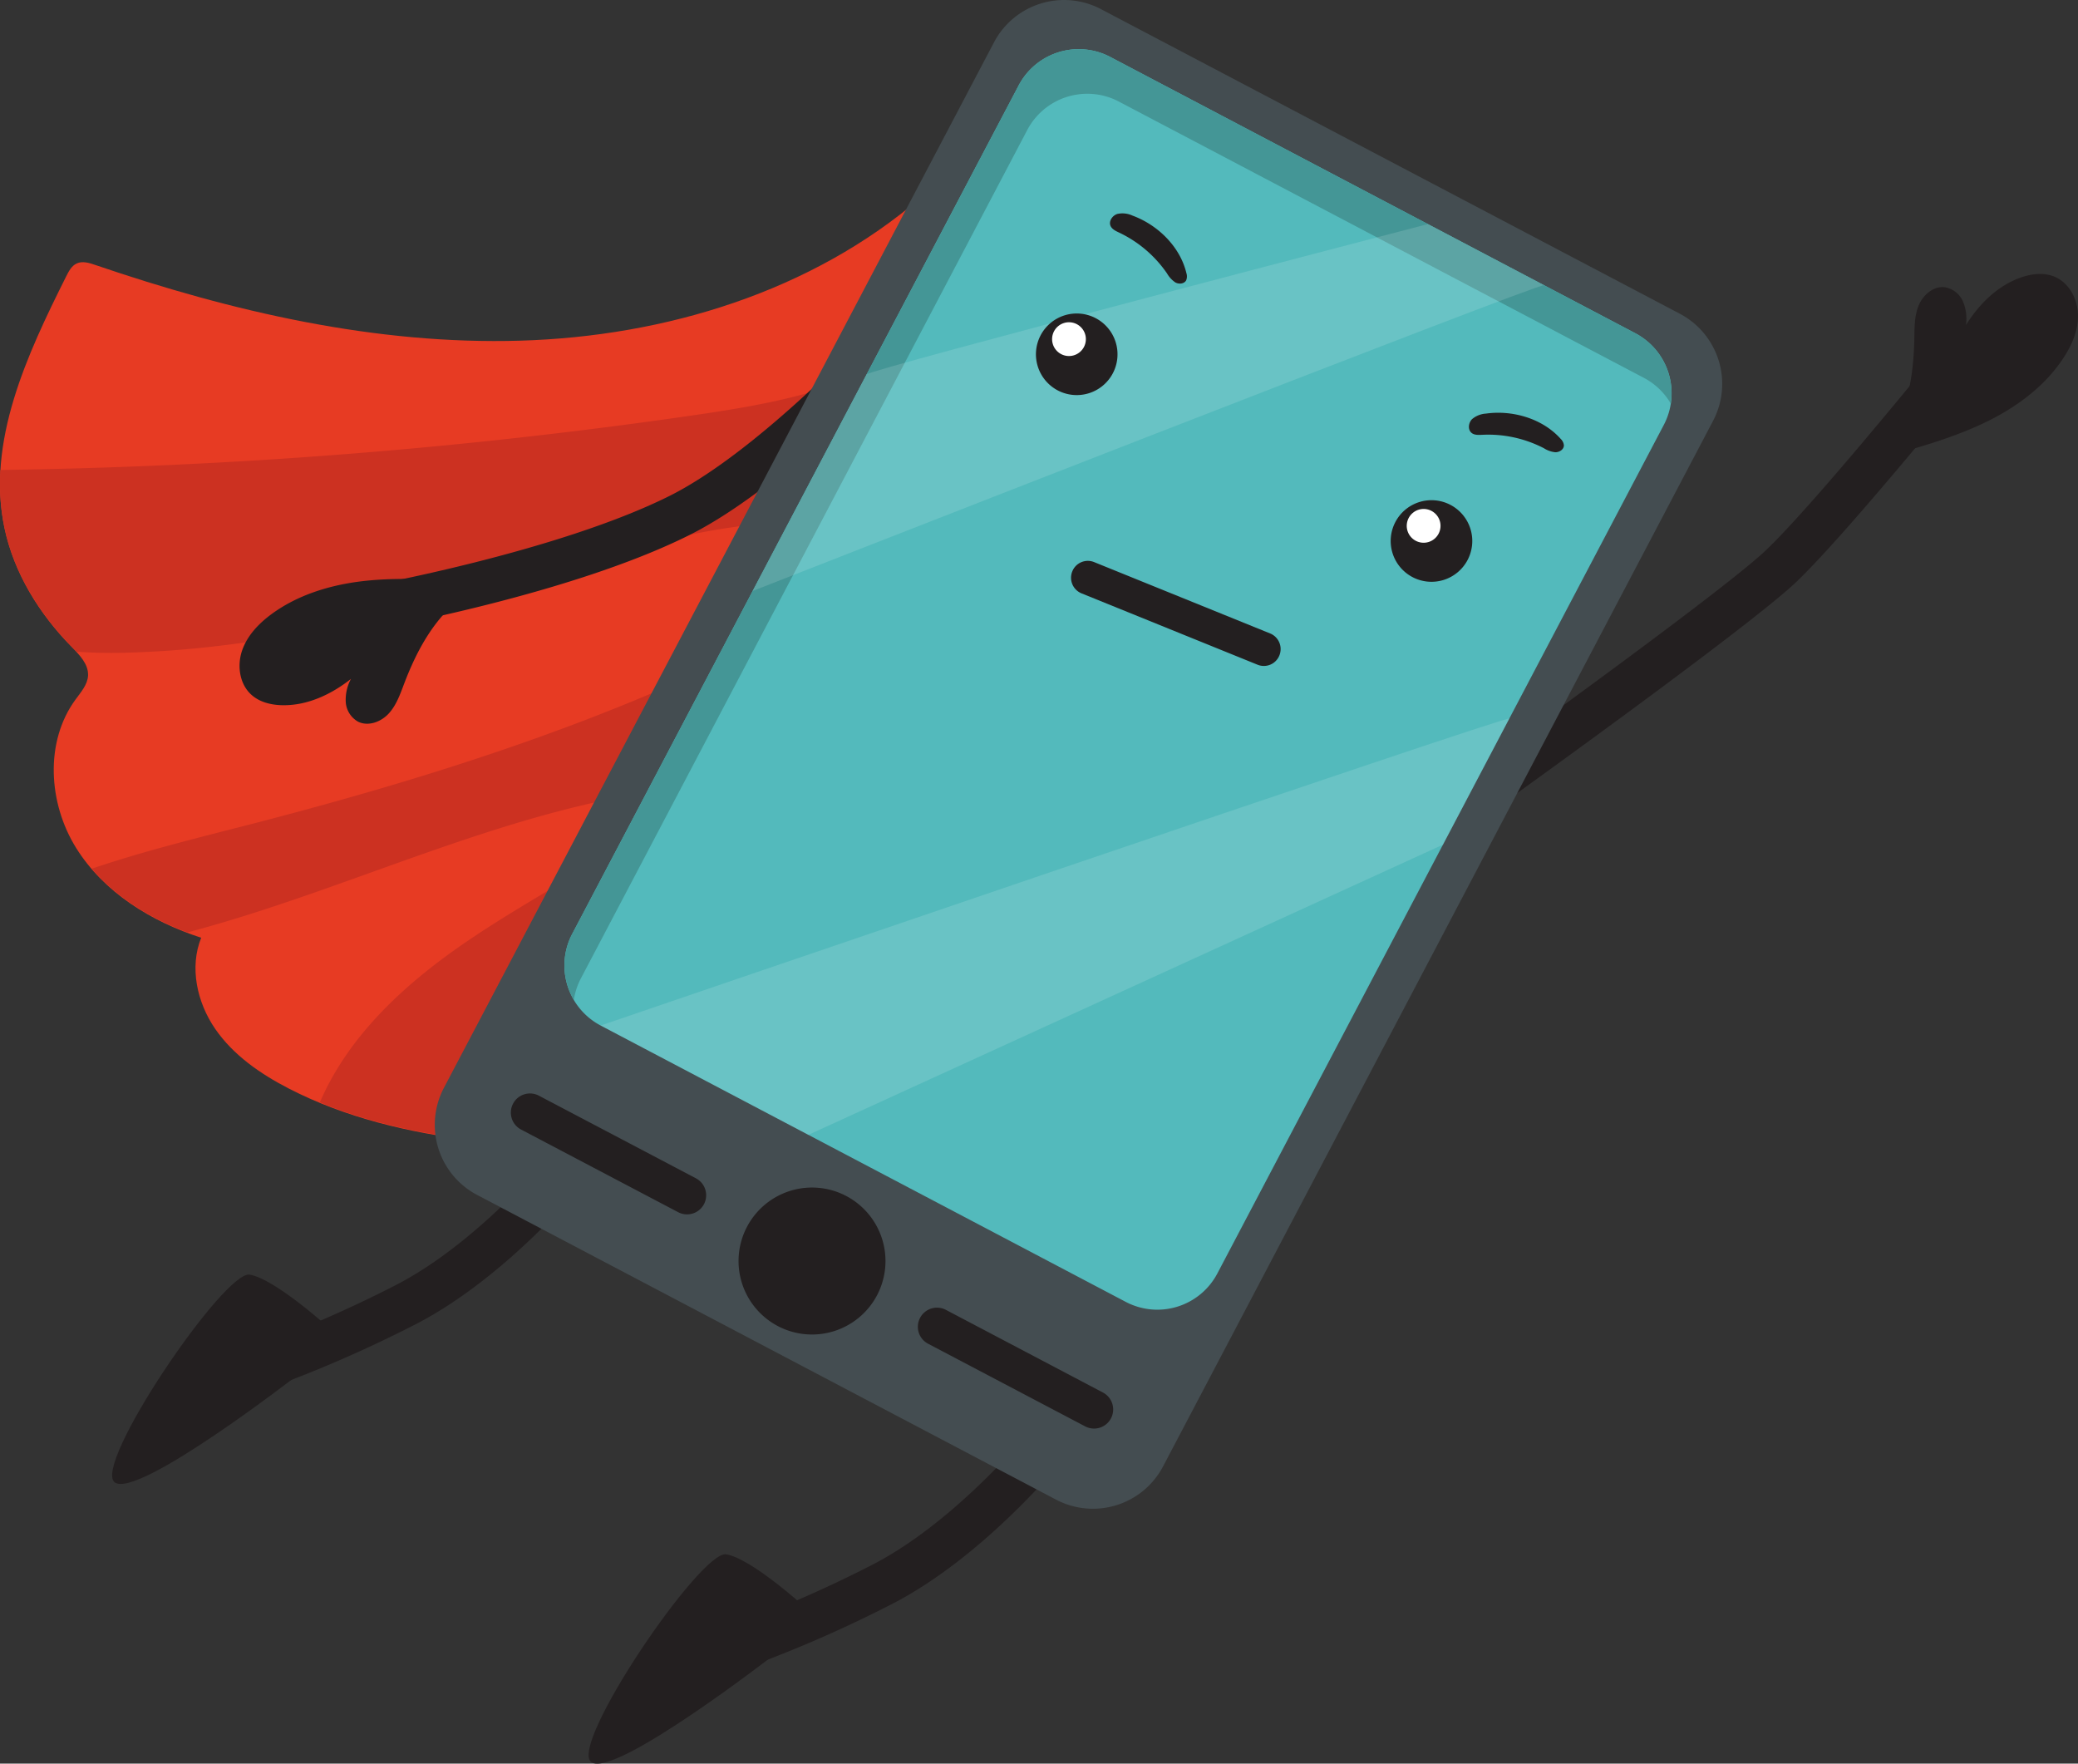
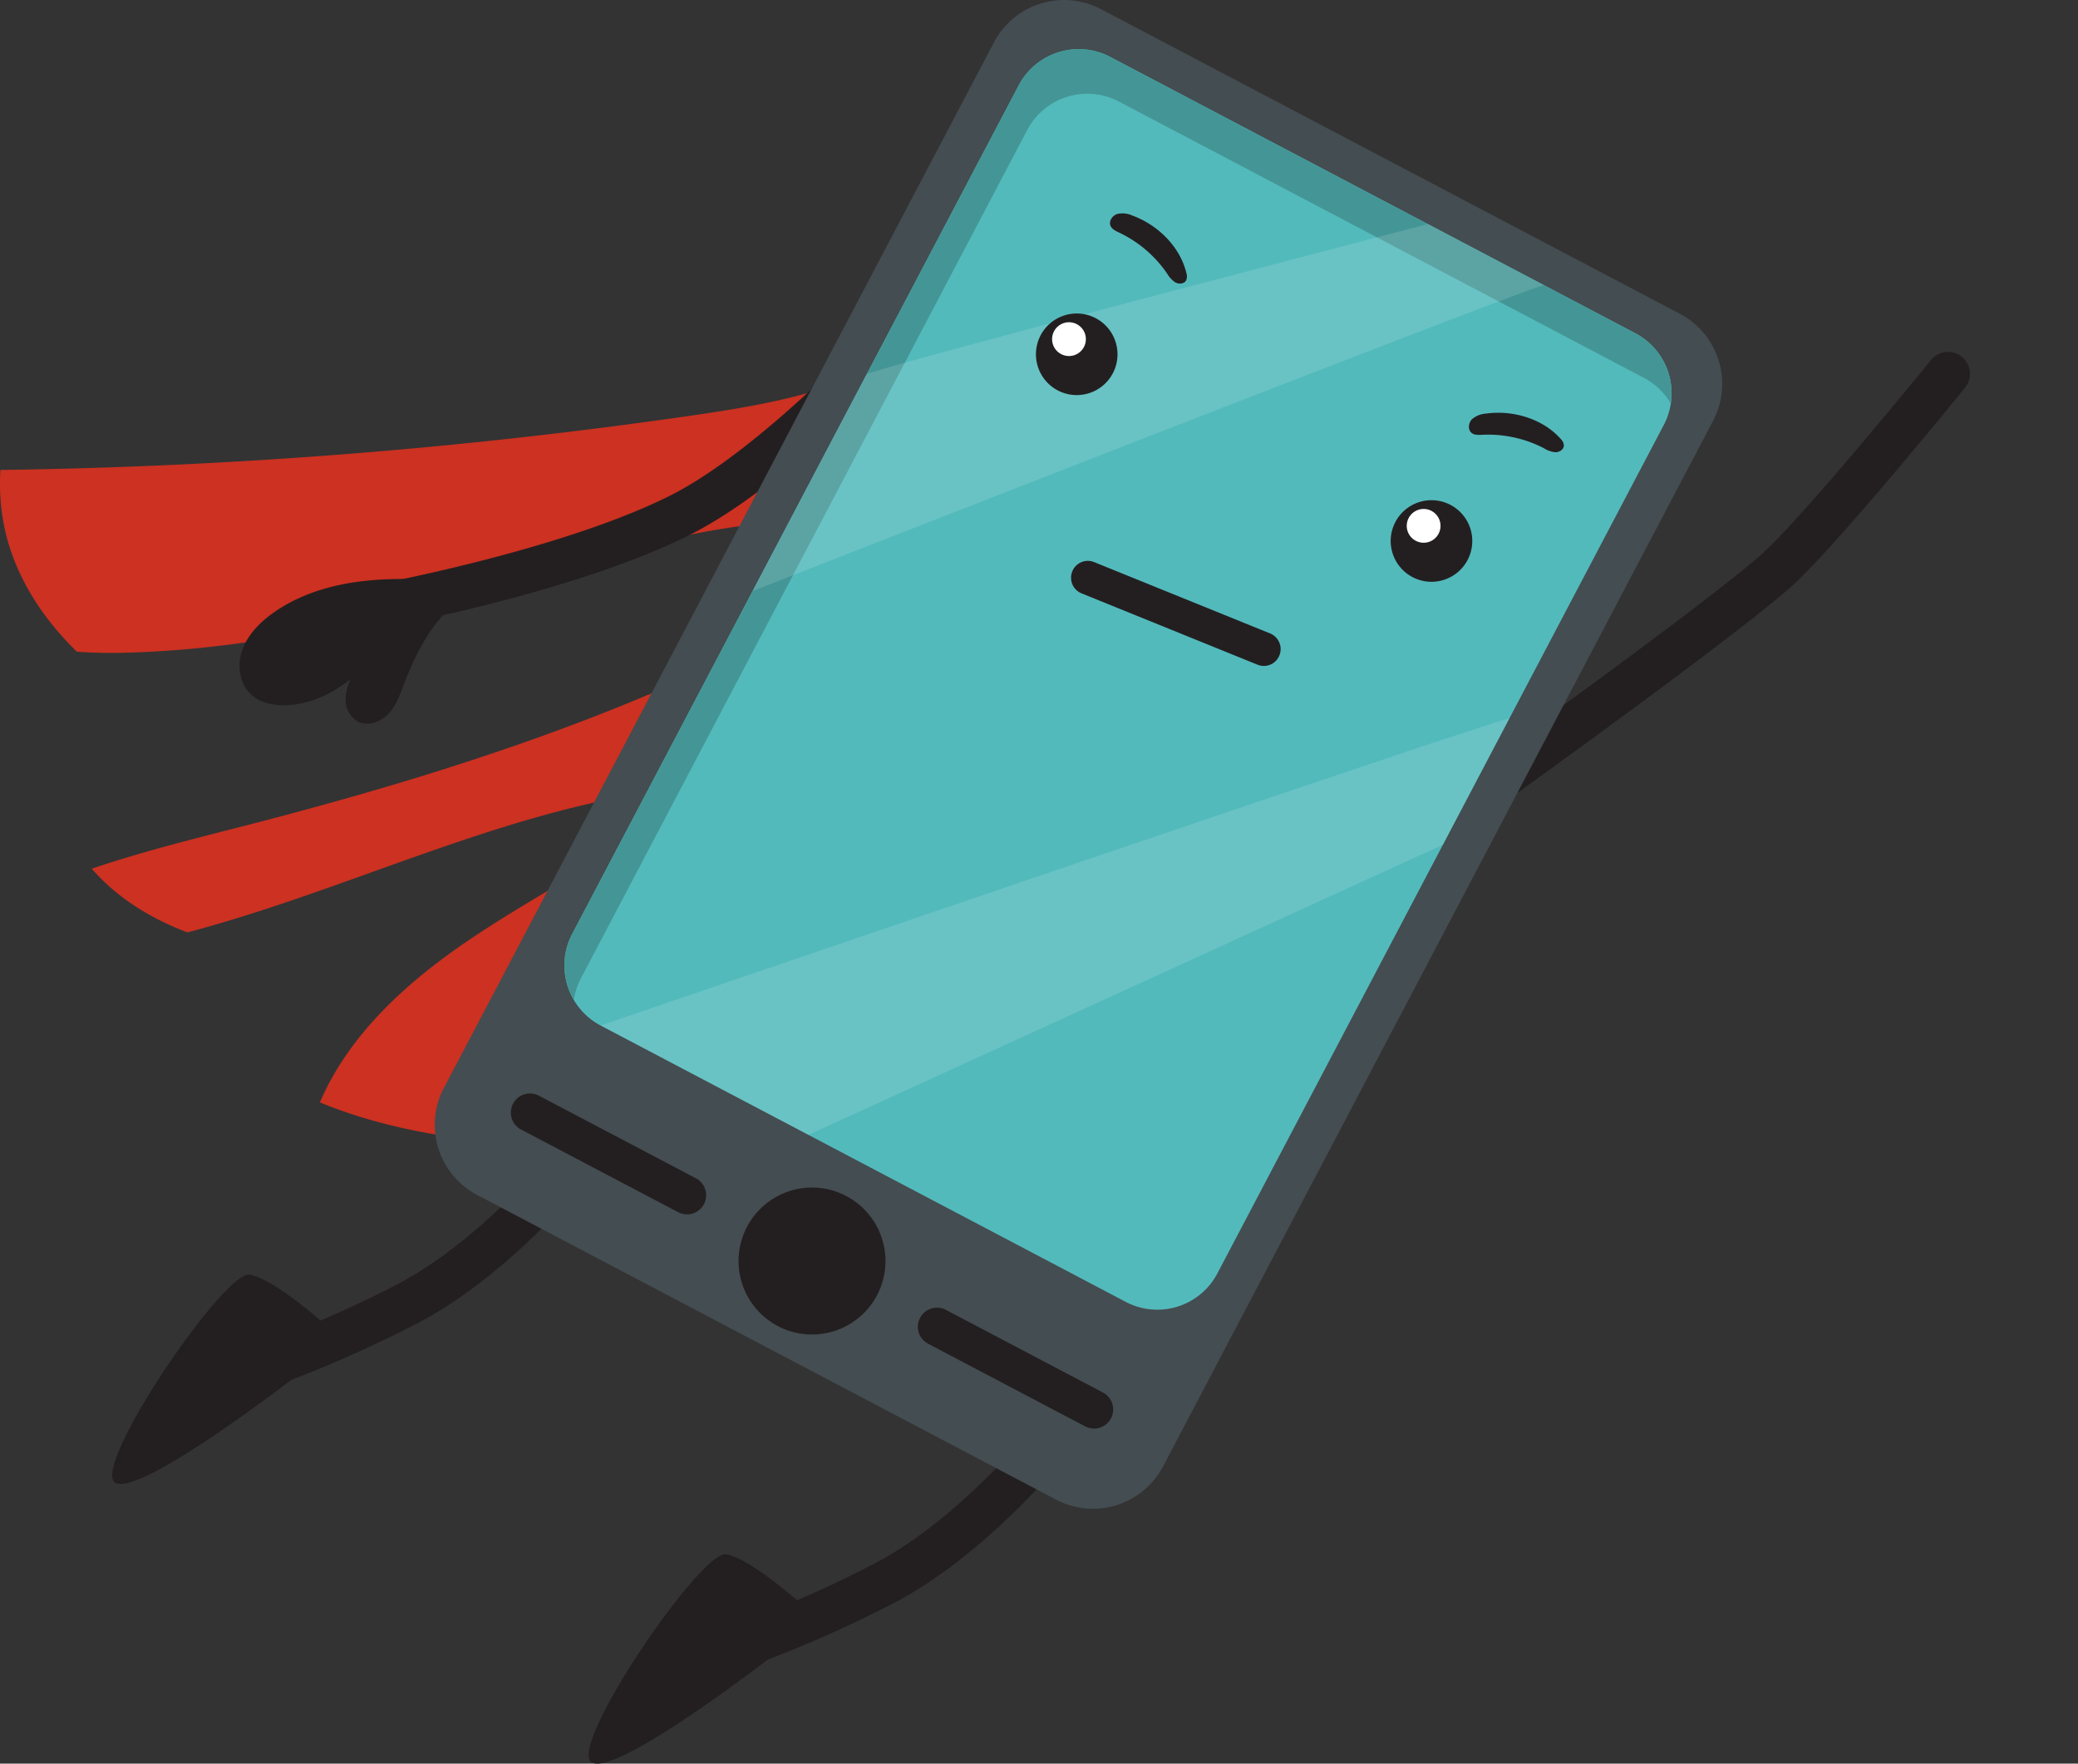
<svg xmlns="http://www.w3.org/2000/svg" id="Layer_2" data-name="Layer 2" viewBox="0 0 745.77 632.88">
  <rect x="0" y="0" width="745.77" height="632.88" fill="#333333" stroke="none" />
  <defs>
    <style>.cls-1{fill:#231f20;}.cls-2{fill:#e73b23;}.cls-3{fill:#cc3121;}.cls-4{fill:#444d51;}.cls-5{fill:#53babc;}.cls-6{fill:#449696;}.cls-7{opacity:0.13;}.cls-8{fill:#fff;}</style>
  </defs>
  <path class="cls-1" d="M1159.66,1545.55a7.87,7.87,0,0,1-2.56-15.32,444.48,444.48,0,0,0,54.35-23.58c22.15-11.65,41.9-31.83,51.7-42.82l.28-.31a7.87,7.87,0,1,1,11.74,10.49l-.27.29c-10.51,11.79-31.77,33.48-56.12,46.29a451.62,451.62,0,0,1-56.56,24.53A7.86,7.86,0,0,1,1159.66,1545.55Z" transform="translate(-897.71 -945.48)" />
  <path class="cls-1" d="M1175.33,1539.46s-57.15,44.31-65.41,38.35,39.23-76,48.38-74.57,29,19.58,29,19.58Z" transform="translate(-897.71 -945.48)" />
-   <path class="cls-2" d="M1228.42,1016.19c-39.35,33.94-92,50-143.94,51.54s-103.46-10.4-152.64-27.19c-2.15-.74-4.56-1.47-6.62-.51-1.79.83-2.8,2.73-3.69,4.5-14.18,28.32-28.74,59.45-22.22,90.44,3.42,16.21,12.51,30.86,24.13,42.67,2.83,2.88,6,6.14,5.88,10.18-.14,3.31-2.55,6-4.5,8.68-11.13,15.19-9.76,37.21.17,53.2s27,26.49,44.92,32.29c-4.27,10.65-1.49,23.2,5,32.66s16.26,16.2,26.46,21.46c20.37,10.5,43.07,15.81,65.82,18.6,86.92,10.62,177.77-16.16,245-72.24,23.68-19.74,45.2-44.18,52.82-74,9.65-37.85-5-78.72-29.7-109s-58.37-51.71-92.1-71.42Z" transform="translate(-897.71 -945.48)" />
  <path class="cls-3" d="M1234.38,1056.88l-22.2,20.47c-20.84,10.2-44.13,14.05-67.09,17.37a1910.38,1910.38,0,0,1-247.24,19.4,78.11,78.11,0,0,0,1.46,20.69c3.41,16.21,12.51,30.86,24.12,42.67q.9.9,1.8,1.86a177.55,177.55,0,0,0,19.16.32c51.76-1.56,102.32-15.21,152.07-29.57,38.6-11.14,79-22.87,118.33-14.74,2.43.5,5.07,1.22,6.49,3.25,3.16,4.51-2.08,10.11-6.75,13-68.94,43.09-147.17,69-225.88,89.41-19.42,5-39,9.76-58,16.2,9,10.43,21.27,17.94,34.33,22.86,57.78-15.26,112.56-43.5,171.93-51.24,3.51,3.21-.45,8.82-4.28,11.65-21.12,15.62-44.73,27.53-66.5,42.24s-42.22,33-53,56.92c-.22.47-.42.95-.62,1.43,17.34,7.17,36,11.16,54.65,13.44,2.5.31,5,.58,7.49.82a450.77,450.77,0,0,0,167.57-195.72c7.55-17.07,14.11-35.06,14.31-53.72S1249.61,1067.66,1234.38,1056.88Z" transform="translate(-897.71 -945.48)" />
  <path class="cls-1" d="M1029.64,1171.68a7.88,7.88,0,0,1-1.36-15.63c.69-.12,69-12.37,109.52-32.51,30.5-15.17,68-55,68.43-55.35a7.87,7.87,0,1,1,11.48,10.78c-1.61,1.71-39.85,42.24-72.89,58.67-42.55,21.16-110.91,33.41-113.8,33.92A8,8,0,0,1,1029.64,1171.68Z" transform="translate(-897.71 -945.48)" />
  <path class="cls-1" d="M1427.49,1238.85a7.88,7.88,0,0,1-4.59-14.28c.91-.66,91.76-65.76,108.37-81.44s59-67.93,59.44-68.45a7.87,7.87,0,1,1,12.23,9.91c-1.76,2.18-43.49,53.58-60.86,70s-106.24,80.09-110,82.79A7.78,7.78,0,0,1,1427.49,1238.85Z" transform="translate(-897.71 -945.48)" />
  <path class="cls-1" d="M988.65,1445.19a7.87,7.87,0,0,1-2.56-15.32,446.53,446.53,0,0,0,54.34-23.58c22.15-11.65,41.9-31.83,51.71-42.83l.27-.31a7.87,7.87,0,0,1,11.74,10.49l-.26.3c-10.51,11.79-31.78,33.48-56.13,46.29a456,456,0,0,1-56.55,24.53A7.91,7.91,0,0,1,988.65,1445.19Z" transform="translate(-897.71 -945.48)" />
  <path class="cls-4" d="M1276.71,1483.62,1069,1374.31A28.44,28.44,0,0,1,1057,1335.9l197.44-375.22a28.43,28.43,0,0,1,38.41-11.92l207.74,109.31a28.45,28.45,0,0,1,11.93,38.41L1315.12,1471.7A28.44,28.44,0,0,1,1276.71,1483.62Z" transform="translate(-897.71 -945.48)" />
  <path class="cls-5" d="M1301.73,1412.66l-188.45-99.17a24.34,24.34,0,0,1-10.21-32.88L1263.3,976.13a24.34,24.34,0,0,1,32.88-10.21l188.45,99.16a24.35,24.35,0,0,1,10.2,32.88l-160.22,304.49A24.34,24.34,0,0,1,1301.73,1412.66Z" transform="translate(-897.71 -945.48)" />
  <path class="cls-6" d="M1106.16,1296.62l160.22-304.48a24.34,24.34,0,0,1,32.88-10.21l188.45,99.16a24.23,24.23,0,0,1,9.62,9.22,24.34,24.34,0,0,0-12.7-25.23l-188.45-99.16a24.34,24.34,0,0,0-32.88,10.21l-160.23,304.48a24.31,24.31,0,0,0,.59,23.67A24.32,24.32,0,0,1,1106.16,1296.62Z" transform="translate(-897.71 -945.48)" />
  <path class="cls-1" d="M1212.47,1410.28a26.37,26.37,0,1,1-11.06-35.62A26.38,26.38,0,0,1,1212.47,1410.28Z" transform="translate(-897.71 -945.48)" />
  <path class="cls-1" d="M1141.09,1380.47l-56.38-29.66a6.86,6.86,0,0,1-2.87-9.27h0a6.85,6.85,0,0,1,9.27-2.88l56.37,29.66a6.88,6.88,0,0,1,2.88,9.27h0A6.87,6.87,0,0,1,1141.09,1380.47Z" transform="translate(-897.71 -945.48)" />
  <path class="cls-1" d="M1287.16,1457.33l-56.38-29.66a6.86,6.86,0,0,1-2.87-9.27h0a6.87,6.87,0,0,1,9.27-2.88l56.37,29.67a6.86,6.86,0,0,1,2.88,9.26h0A6.86,6.86,0,0,1,1287.16,1457.33Z" transform="translate(-897.71 -945.48)" />
  <g class="cls-7">
    <path class="cls-8" d="M1208.74,1079.8c.89-1.69,201.41-53.91,201.41-53.91l41.69,21.94c-1.69-.89-284,109.72-284,109.72Z" transform="translate(-897.71 -945.48)" />
  </g>
  <g class="cls-7">
    <path class="cls-8" d="M1113.28,1313.49s327-111.85,326.11-110.16l-23.81,45.25-227.76,104.14Z" transform="translate(-897.71 -945.48)" />
  </g>
  <path class="cls-1" d="M1297.09,1079.44a14.64,14.64,0,1,1-6.14-19.78A14.65,14.65,0,0,1,1297.09,1079.44Z" transform="translate(-897.71 -945.48)" />
  <path class="cls-8" d="M1286.72,1070a6.06,6.06,0,1,1-2.54-8.18A6.06,6.06,0,0,1,1286.72,1070Z" transform="translate(-897.71 -945.48)" />
  <path class="cls-1" d="M1424.41,1146.43a14.64,14.64,0,1,1-6.14-19.77A14.64,14.64,0,0,1,1424.41,1146.43Z" transform="translate(-897.71 -945.48)" />
  <path class="cls-8" d="M1414,1137a6.06,6.06,0,1,1-2.54-8.18A6.06,6.06,0,0,1,1414,1137Z" transform="translate(-897.71 -945.48)" />
  <path class="cls-1" d="M1304.13,1022.84a8.54,8.54,0,0,0-5.41-.59c-1.76.55-3.17,2.55-2.46,4.26.52,1.23,1.86,1.85,3.06,2.42a43.46,43.46,0,0,1,17.21,14.65,9.75,9.75,0,0,0,3,3.25c1.29.71,3.22.53,3.89-.78a3.72,3.72,0,0,0,.08-2.53C1321.23,1033.92,1313.13,1026.14,1304.13,1022.84Z" transform="translate(-897.71 -945.48)" />
  <path class="cls-1" d="M1431,1093.9a8.49,8.49,0,0,0-5,2c-1.29,1.32-1.59,3.75-.16,4.92,1,.84,2.51.75,3.84.69a43.42,43.42,0,0,1,22.09,4.8,9.46,9.46,0,0,0,4.14,1.46c1.47,0,3.09-1,3.06-2.52a3.66,3.66,0,0,0-1.13-2.26C1451.26,1095.6,1440.45,1092.57,1431,1093.9Z" transform="translate(-897.71 -945.48)" />
  <path class="cls-1" d="M1004.31,1439.09s-57.15,44.32-65.4,38.35,39.22-76,48.37-74.56,29.05,19.58,29.05,19.58Z" transform="translate(-897.71 -945.48)" />
-   <path class="cls-1" d="M1575.2,1103.7c7.26-10.57,9.29-23.87,9.54-36.7.08-4,0-8.24,1.6-12s5.3-6.93,9.32-6.45a8.71,8.71,0,0,1,6.53,5.11,15.8,15.8,0,0,1,1.07,8.48c4.77-7.63,11.56-14.37,20.1-17.21,3.76-1.24,8-1.68,11.64-.18,5.26,2.16,8.36,8,8.47,13.71s-2.31,11.16-5.48,15.88c-6.5,9.69-16.17,16.92-26.61,22.13s-21.68,8.55-32.9,11.76c-4.6,1.32-9.68,3-12,7.2Z" transform="translate(-897.71 -945.48)" />
  <path class="cls-1" d="M1064.12,1159.44c-10.4,7.5-16.79,19.35-21.35,31.34-1.44,3.79-2.8,7.75-5.54,10.74s-7.32,4.74-11,2.94a8.74,8.74,0,0,1-4.43-7,15.87,15.87,0,0,1,1.86-8.35c-7.07,5.58-15.73,9.64-24.73,9.43-4-.09-8.07-1.1-11-3.75-4.24-3.8-5.18-10.37-3.37-15.76s5.94-9.73,10.51-13.11c9.39-6.93,20.93-10.47,32.51-11.86s23.3-.75,34.94,0c4.78.31,10.13.45,13.69-2.76Z" transform="translate(-897.71 -945.48)" />
  <path class="cls-1" d="M1349,1184l-63.13-25.59a6.05,6.05,0,0,1-3.33-7.88h0a6,6,0,0,1,7.87-3.33l63.13,25.59a6.05,6.05,0,0,1,3.33,7.88h0A6,6,0,0,1,1349,1184Z" transform="translate(-897.71 -945.48)" />
</svg>